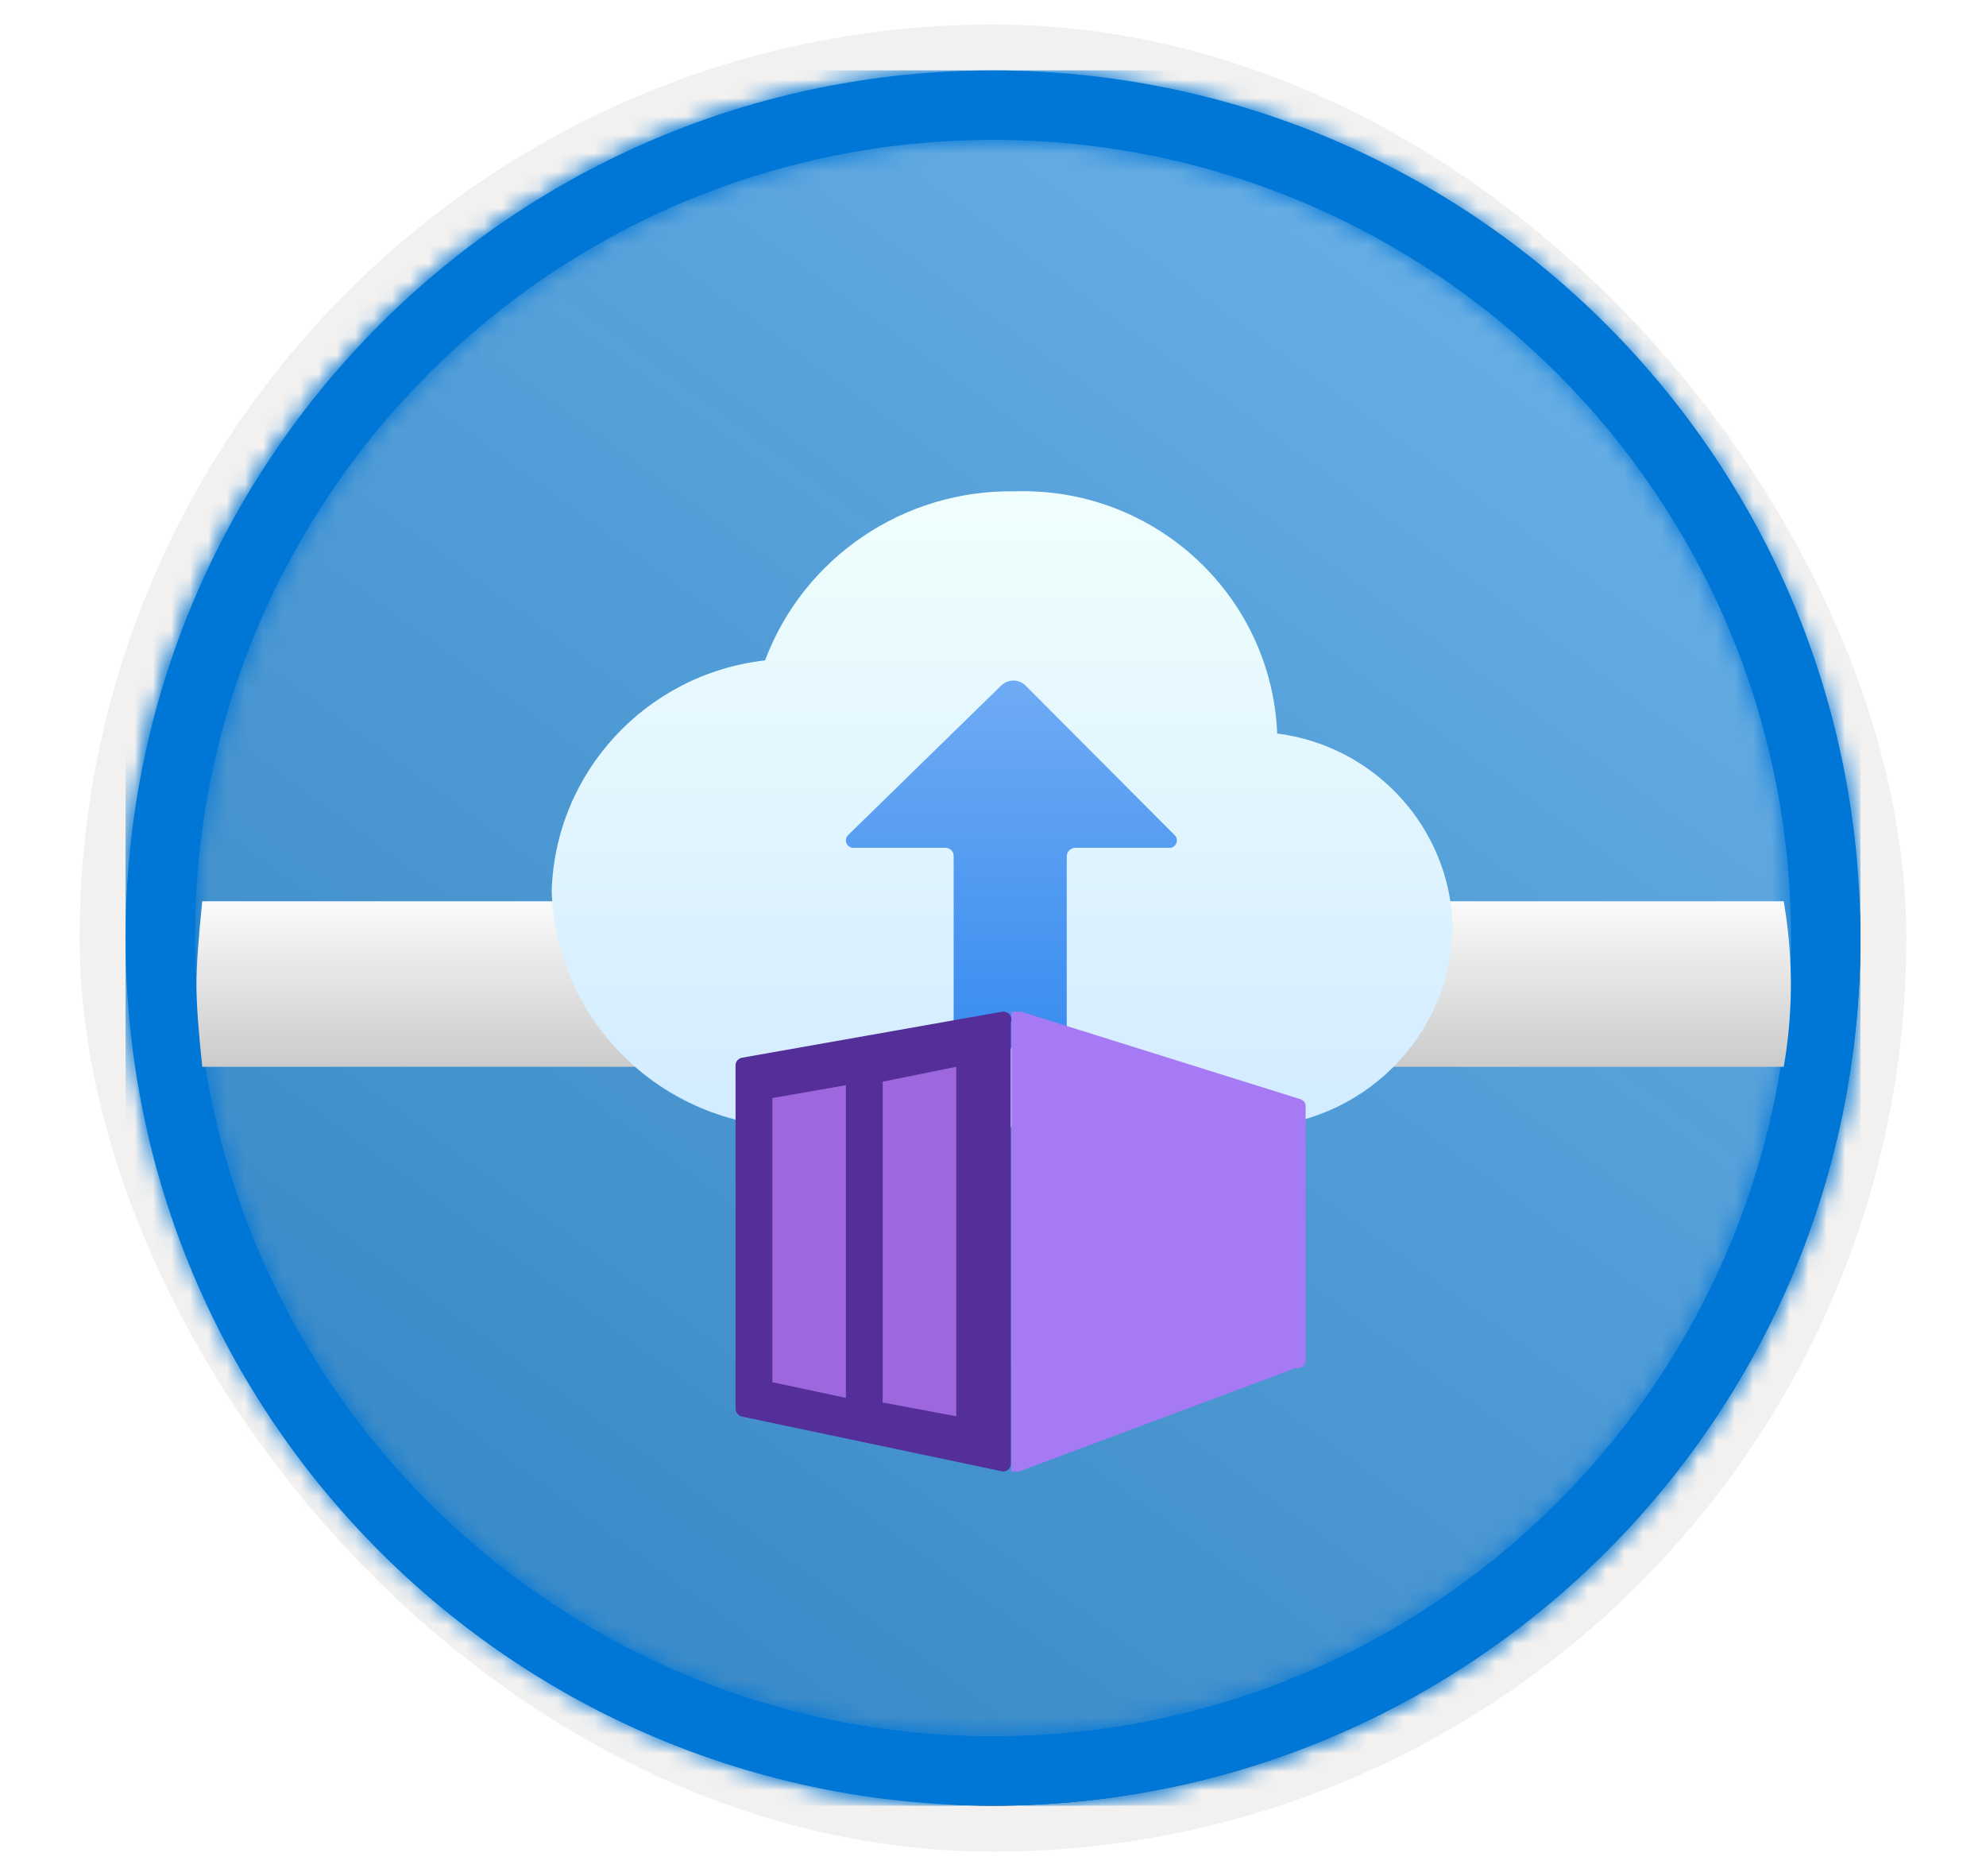
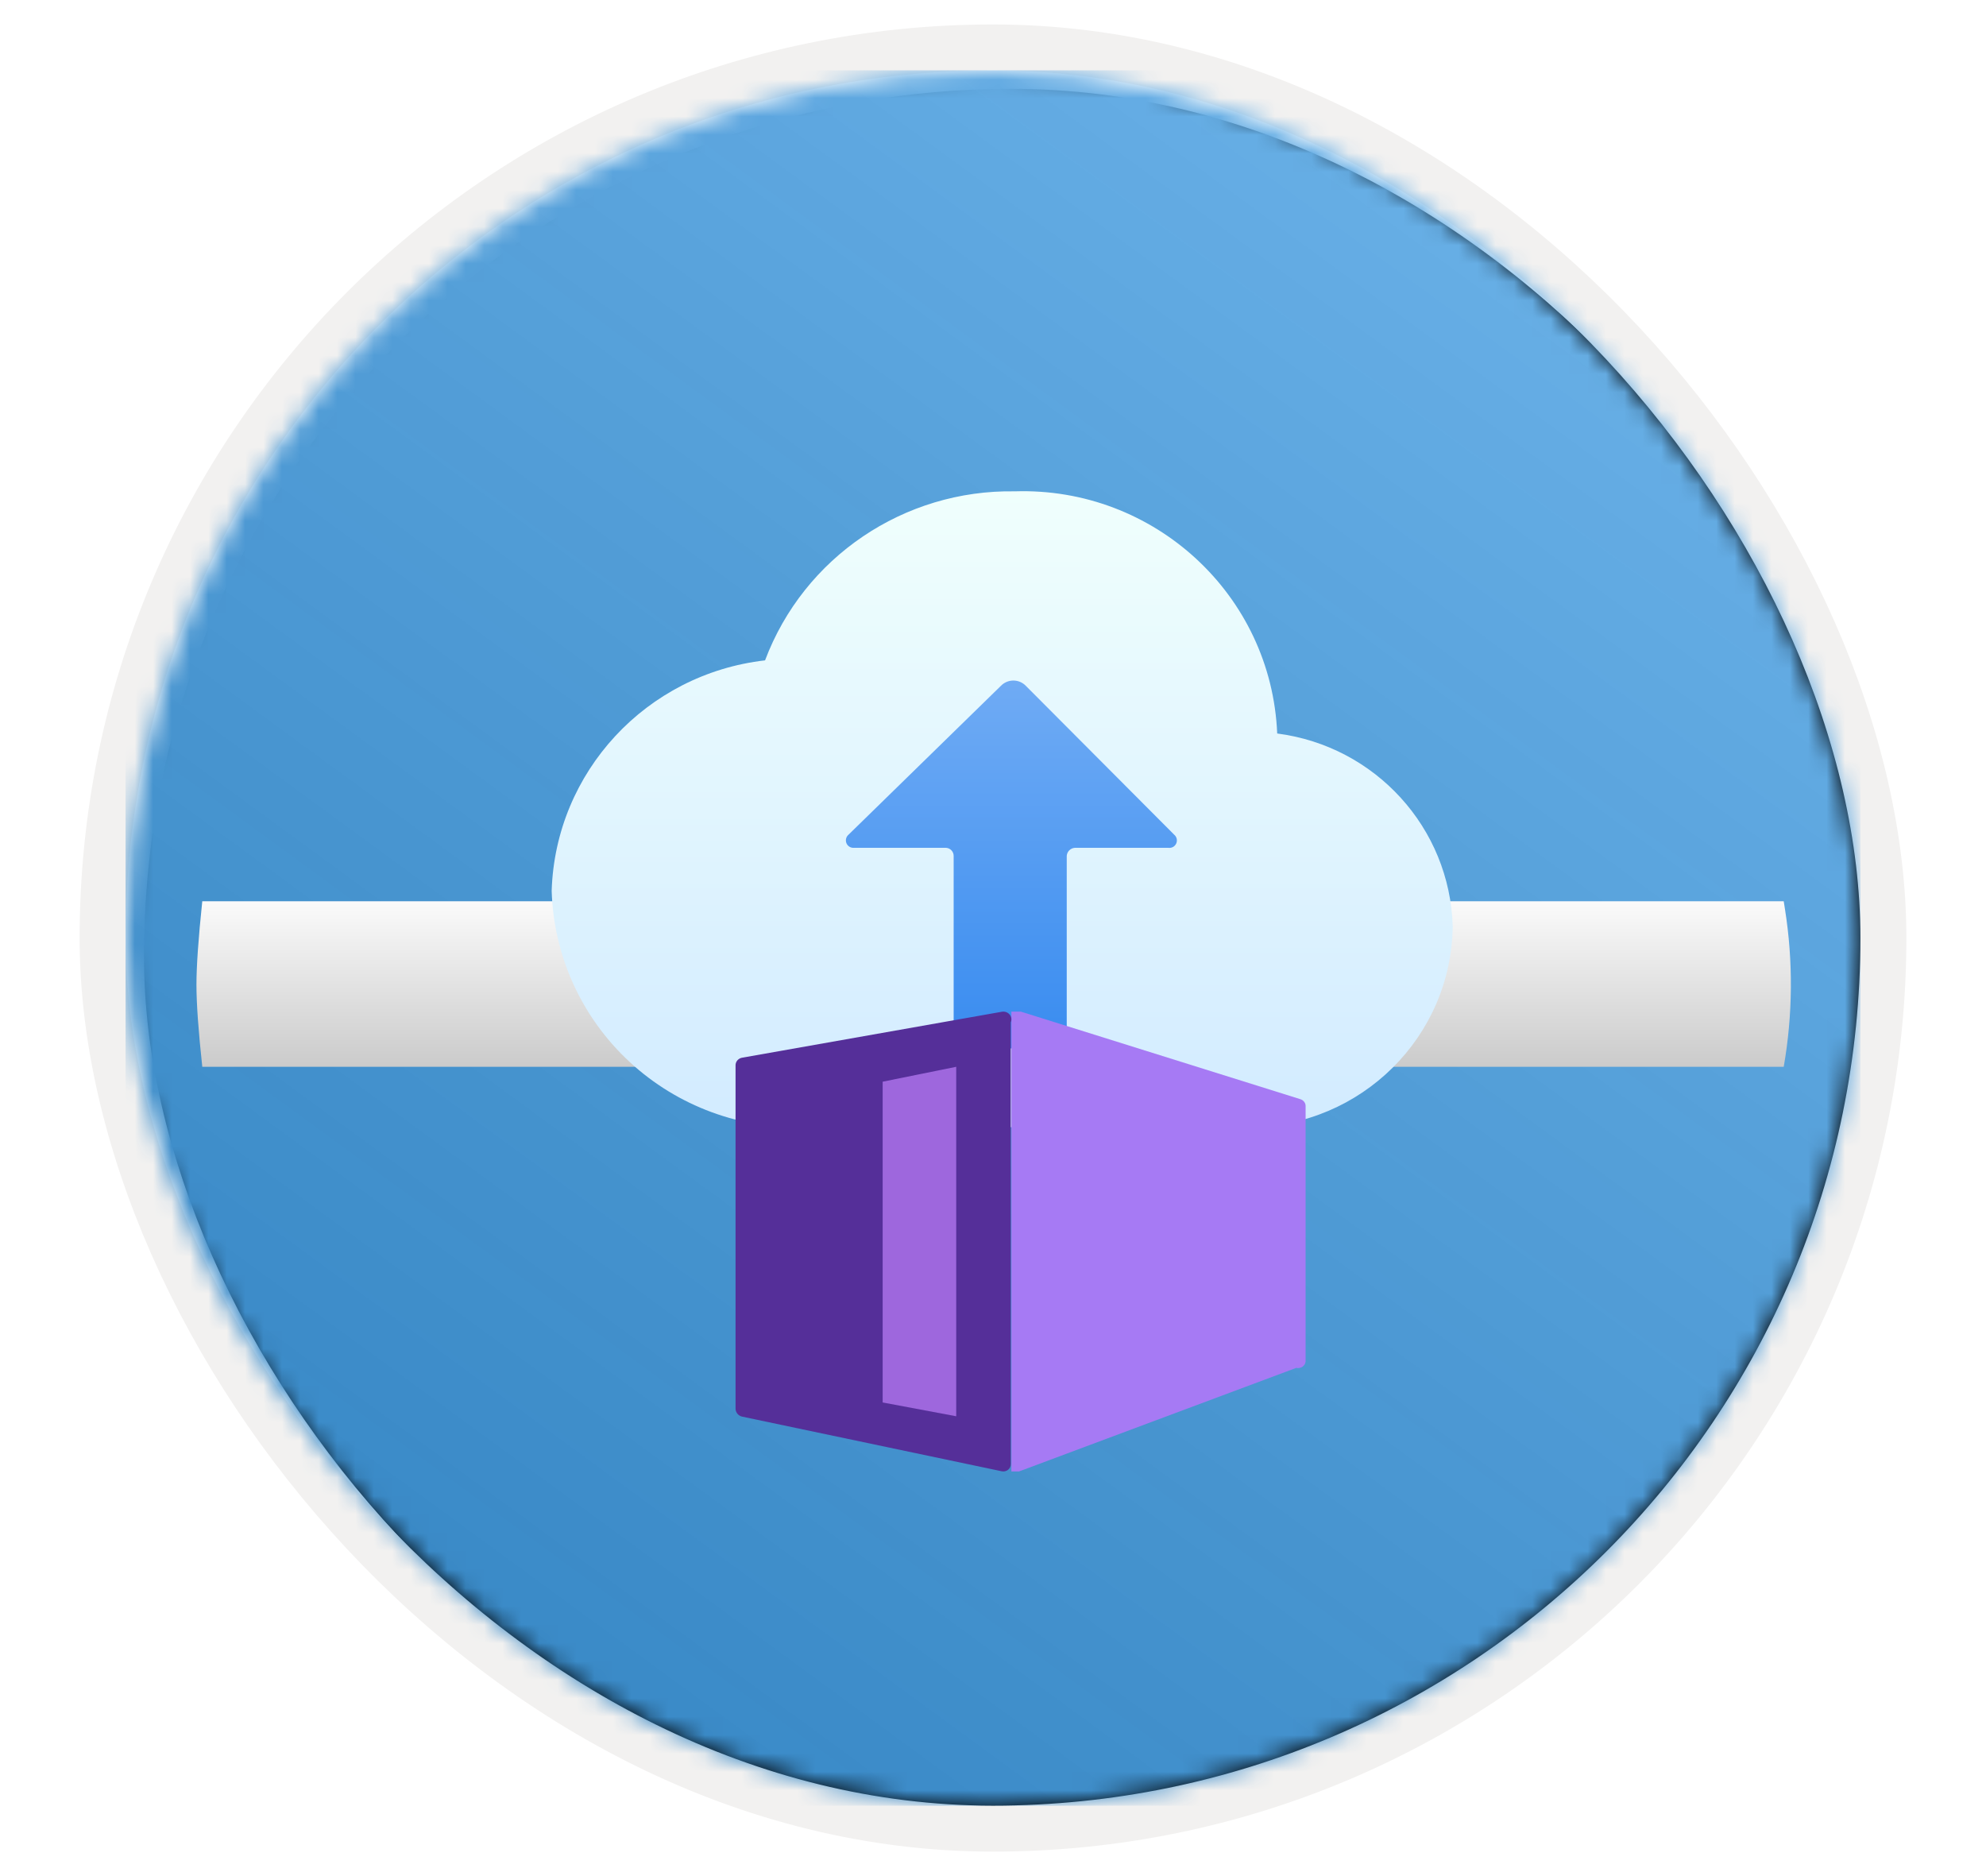
<svg xmlns="http://www.w3.org/2000/svg" xmlns:xlink="http://www.w3.org/1999/xlink" width="108px" height="102px" viewBox="0 0 108 102" version="1.1">
  <title>Deploy applications with Azure DevOps/automate-docker-container-deployments-with-azure-pipelines</title>
  <defs>
    <rect id="path-1" x="0" y="0" width="94.34" height="94.34" rx="47.17" />
    <filter x="-2.9%" y="-2.9%" width="106.4%" height="106.4%" filterUnits="objectBoundingBox" id="filter-3">
      <feMorphology radius="2.5" operator="dilate" in="SourceAlpha" result="shadowSpreadOuter1" />
      <feOffset dx="0.5" dy="0.5" in="shadowSpreadOuter1" result="shadowOffsetOuter1" />
      <feMorphology radius="1" operator="erode" in="SourceAlpha" result="shadowInner" />
      <feOffset dx="0.5" dy="0.5" in="shadowInner" result="shadowInner" />
      <feComposite in="shadowOffsetOuter1" in2="shadowInner" operator="out" result="shadowOffsetOuter1" />
      <feColorMatrix values="0 0 0 0 0.822   0 0 0 0 0.832   0 0 0 0 0.836  0 0 0 1 0" type="matrix" in="shadowOffsetOuter1" />
    </filter>
    <linearGradient x1="77.83%" y1="11.2%" x2="-99.689%" y2="253.808%" id="linearGradient-4">
      <stop stop-color="#FFFFFF" offset="0%" />
      <stop stop-color="#000000" stop-opacity="0.5" offset="100%" />
    </linearGradient>
    <rect id="path-5" x="0" y="0" width="94.34" height="94.34" />
-     <path d="M47.17,0 C73.221,0 94.34,21.119 94.34,47.17 C94.34,73.221 73.221,94.34 47.17,94.34 C21.119,94.34 0,73.221 0,47.17 C0,21.119 21.119,0 47.17,0 Z M47.17,3.774 C23.203,3.774 3.774,23.203 3.774,47.17 C3.774,71.137 23.203,90.566 47.17,90.566 C71.137,90.566 90.566,71.137 90.566,47.17 C90.566,23.203 71.137,3.774 47.17,3.774 Z" id="path-6" />
    <filter x="-15.3%" y="-150.0%" width="130.7%" height="400.0%" filterUnits="objectBoundingBox" id="filter-8">
      <feOffset dx="0" dy="2" in="SourceAlpha" result="shadowOffsetOuter1" />
      <feGaussianBlur stdDeviation="2.5" in="shadowOffsetOuter1" result="shadowBlurOuter1" />
      <feColorMatrix values="0 0 0 0 0   0 0 0 0 0   0 0 0 0 0  0 0 0 0.104 0" type="matrix" in="shadowBlurOuter1" result="shadowMatrixOuter1" />
      <feMerge>
        <feMergeNode in="shadowMatrixOuter1" />
        <feMergeNode in="SourceGraphic" />
      </feMerge>
    </filter>
    <linearGradient x1="50%" y1="-9.939%" x2="50%" y2="100%" id="linearGradient-9">
      <stop stop-color="#FFFFFF" offset="0%" />
      <stop stop-color="#CBCBCB" offset="100%" />
    </linearGradient>
    <linearGradient x1="50%" y1="100%" x2="50%" y2="0%" id="linearGradient-10">
      <stop stop-color="#D2EBFF" offset="0%" />
      <stop stop-color="#F0FFFD" offset="100%" />
    </linearGradient>
    <linearGradient x1="50%" y1="0%" x2="50%" y2="100%" id="linearGradient-11">
      <stop stop-color="#6FABF4" offset="0%" />
      <stop stop-color="#398CF0" offset="100%" />
    </linearGradient>
  </defs>
  <g id="Badges" stroke="none" stroke-width="1" fill="none" fill-rule="evenodd">
    <g id="Deploy-applications-with-Azure-DevOps" transform="translate(-156, -319)">
      <g id="Deploy-applications-with-Azure-DevOps/automate-docker-container-deployments-with-azure-pipelines" transform="translate(160, 320)">
        <g id="Badge-Plates/Circle">
          <g id="BG" transform="translate(2.83, 2.83)">
            <mask id="mask-2" fill="white">
              <use xlink:href="#path-1" />
            </mask>
            <g>
              <use fill="black" fill-opacity="1" filter="url(#filter-3)" xlink:href="#path-1" />
              <rect stroke="#F2F1F0" stroke-width="2.5" x="-1.25" y="-1.25" width="96.84" height="96.84" rx="48.42" />
            </g>
            <g id="Colors/Microsoft-365/BG-Solid-Badge" mask="url(#mask-2)">
              <g id="Rectangle">
                <use fill="#0078D4" xlink:href="#path-5" />
                <use fill-opacity="0.4" fill="url(#linearGradient-4)" xlink:href="#path-5" />
              </g>
            </g>
          </g>
          <g id="Border" transform="translate(2.83, 2.83)">
            <mask id="mask-7" fill="white">
              <use xlink:href="#path-6" />
            </mask>
            <use id="Boarder" fill="#0078D4" fill-rule="nonzero" xlink:href="#path-6" />
            <g id="Colors/Microsoft-365/Border" mask="url(#mask-7)" fill="#0076D7">
              <rect id="Microsoft-365/Border" x="0" y="0" width="94.34" height="94.34" />
            </g>
          </g>
        </g>
        <g id="Browser-Pipe" transform="translate(6, 46)" fill="url(#linearGradient-9)">
          <g id="Pipe" filter="url(#filter-8)">
            <path d="M1,9 L87,9 C87.495,6.169 87.518,3.275 87.069,0.437 L87,0 L87,0 L1,0 C0.789,2.011 0.683,3.525 0.683,4.542 C0.683,5.559 0.789,7.045 1,9 Z" id="Fill-68" />
          </g>
        </g>
        <g id="Icon-containers-104-Container-Instances" transform="translate(26, 25)" fill-rule="nonzero">
          <path d="M49,24.365 C48.846,19.016 44.8,14.57 39.455,13.879 C39.141,6.345 32.771,0.47 25.182,0.713 C19.154,0.615 13.716,4.295 11.604,9.903 C5.141,10.643 0.202,15.977 0,22.435 C0.106,25.971 1.63,29.318 4.235,31.731 C6.84,34.145 10.308,35.424 13.867,35.284 L15.086,35.284 L37.366,35.284 L37.976,35.284 C44.027,35.222 48.922,30.374 49,24.365 Z" id="Path" fill="url(#linearGradient-10)" />
          <path d="M16.148,19.376 L24.433,11.284 C24.61,11.102 24.854,11 25.108,11 C25.362,11 25.605,11.102 25.782,11.284 L33.848,19.376 C33.991,19.491 34.039,19.687 33.966,19.855 C33.893,20.023 33.716,20.121 33.534,20.095 L28.45,20.095 C28.214,20.11 28.026,20.298 28.01,20.533 L28.01,30.656 C28.01,30.846 27.856,31 27.665,31 L22.205,31 C22.014,31 21.86,30.846 21.86,30.656 L21.86,20.533 C21.86,20.303 21.682,20.111 21.452,20.095 L16.43,20.095 C16.255,20.105 16.092,20.001 16.028,19.838 C15.964,19.674 16.012,19.488 16.148,19.376 Z" id="Path" fill="url(#linearGradient-11)" />
          <path d="M41,34.15 C41.009,33.974 40.891,33.814 40.712,33.76 L25.512,29 L25,29 L25,54 L25.416,54 L40.488,48.371 C40.608,48.398 40.735,48.373 40.834,48.304 C40.933,48.235 40.993,48.128 41,48.012 L41,34.15 Z" id="Path" fill="#A67AF4" />
          <path d="M24.467,29.01 L10.375,31.502 C10.169,31.53 10.013,31.693 10,31.892 L10,50.597 C10.006,50.794 10.146,50.965 10.344,51.017 L24.467,53.989 C24.59,54.017 24.719,53.989 24.817,53.913 C24.915,53.836 24.97,53.72 24.967,53.599 L24.967,29.581 C25.029,29.436 25.002,29.27 24.897,29.15 C24.792,29.03 24.626,28.976 24.467,29.01 Z" id="Path" fill="#552F99" />
          <polygon id="Path" fill="#B77AF4" opacity="0.75" points="18 32.81 18 50.25 22 51 22 32" />
-           <polygon id="Path" fill="#B77AF4" opacity="0.75" points="12 33.699 12 49.148 16 50 16 33" />
        </g>
      </g>
    </g>
  </g>
</svg>